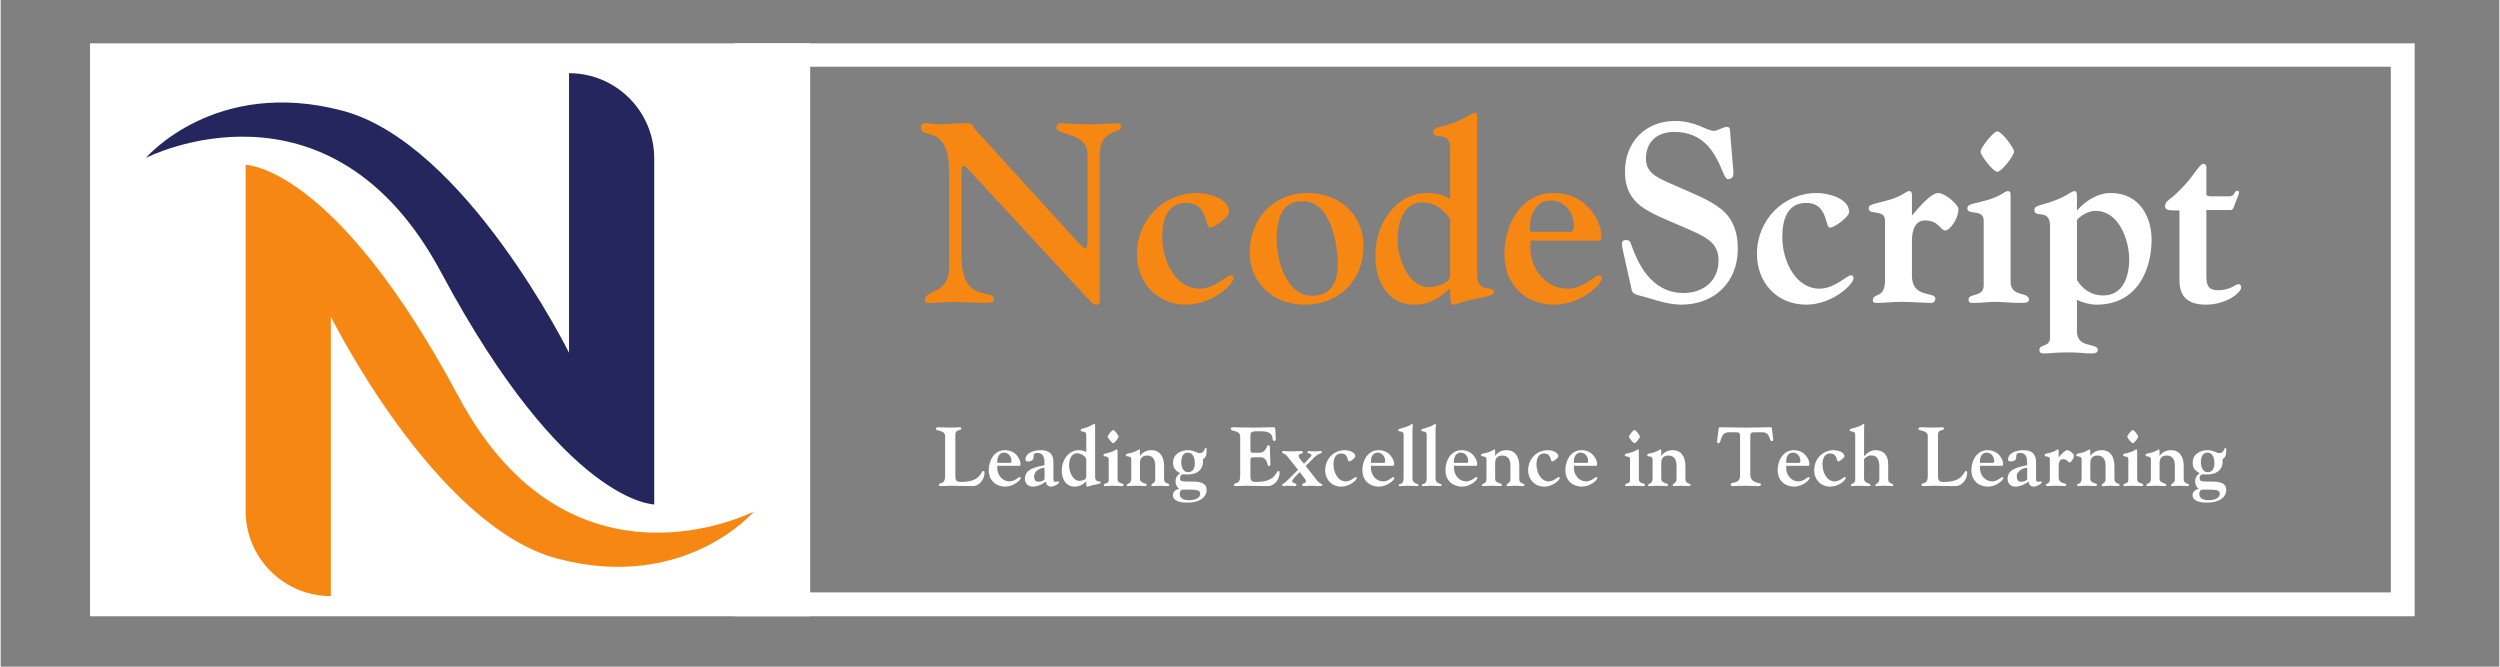
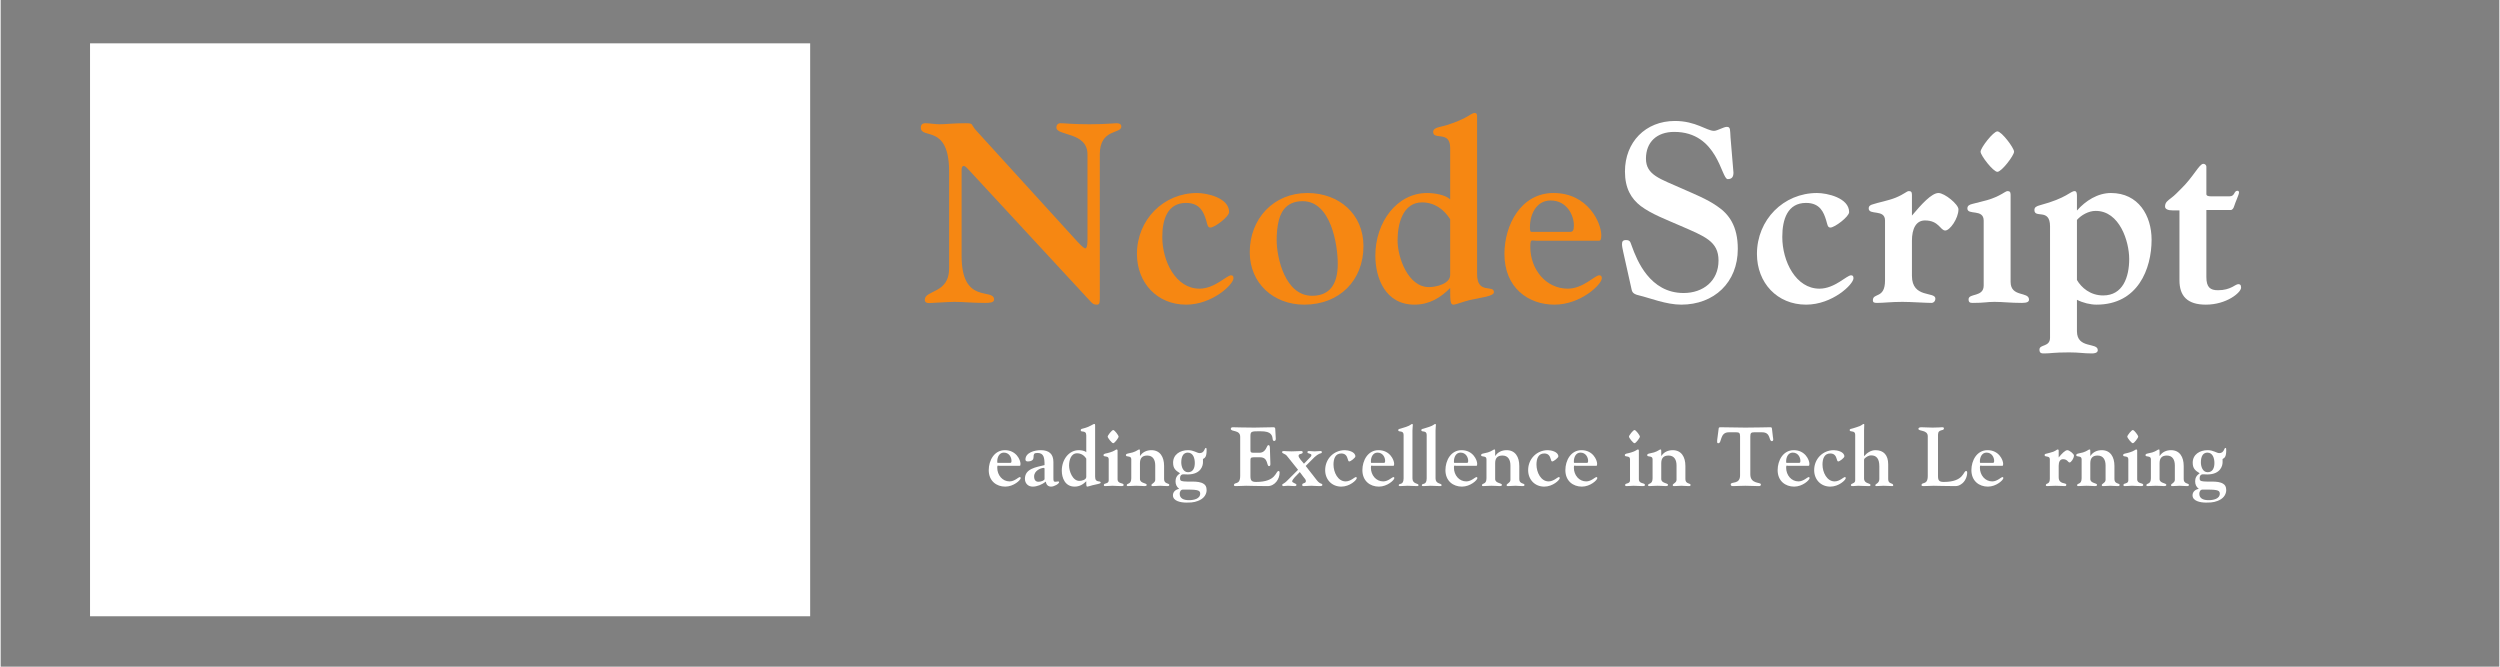
<svg xmlns="http://www.w3.org/2000/svg" width="300" viewBox="0 0 224.88 60" height="80" preserveAspectRatio="xMidYMid meet">
  <rect x="0" y="0" width="224.88" height="60" fill="#808080" stroke="none" />
  <defs>
    <g />
    <clipPath id="aced337f93">
-       <path d="M 66.07 3.902 L 217.258 3.902 L 217.258 6.004 L 66.07 6.004 Z M 215.113 6.004 L 217.258 6.004 L 217.258 53.316 L 215.113 53.316 Z M 66.07 6.004 L 68.172 6.004 L 68.172 53.316 L 66.07 53.316 Z M 66.07 53.316 L 217.258 53.316 L 217.258 55.461 L 66.07 55.461 Z M 66.07 53.316 " clip-rule="nonzero" />
-     </clipPath>
+       </clipPath>
    <clipPath id="e205080c2e">
      <path d="M 8.043 3.902 L 72.855 3.902 L 72.855 55.461 L 8.043 55.461 Z M 8.043 3.902 " clip-rule="nonzero" />
    </clipPath>
    <clipPath id="b3ad3a19d4">
-       <path d="M 13.074 6 L 59 6 L 59 46 L 13.074 46 Z M 13.074 6 " clip-rule="nonzero" />
-     </clipPath>
+       </clipPath>
    <clipPath id="da78a49338">
      <path d="M 22.023 14.797 L 67.793 14.797 L 67.793 53.652 L 22.023 53.652 Z M 22.023 14.797 " clip-rule="nonzero" />
    </clipPath>
  </defs>
  <g clip-path="url(#aced337f93)">
    <path fill="#ffffff" d="M 66.07 3.902 L 217.328 3.902 L 217.328 55.461 L 66.07 55.461 Z M 66.07 3.902 " fill-opacity="1" fill-rule="nonzero" />
  </g>
  <g clip-path="url(#e205080c2e)">
    <path fill="#ffffff" d="M 8.043 3.902 L 72.895 3.902 L 72.895 55.461 L 8.043 55.461 Z M 8.043 3.902 " fill-opacity="1" fill-rule="nonzero" />
  </g>
  <g clip-path="url(#b3ad3a19d4)">
    <path fill="#24265d" d="M 51.152 6.586 L 51.152 31.746 C 51.152 31.746 41.797 12.879 30.758 9.961 C 19.273 6.93 13.074 14.207 13.074 14.207 C 13.074 14.207 29.59 5.723 39.652 24.535 C 50.812 45.398 58.82 45.398 58.82 45.398 L 58.82 14.258 C 58.82 10.023 55.387 6.586 51.152 6.586 " fill-opacity="1" fill-rule="nonzero" />
  </g>
  <g clip-path="url(#da78a49338)">
-     <path fill="#f68712" d="M 29.715 53.652 L 29.715 28.492 C 29.715 28.492 39.066 47.363 50.109 50.277 C 61.594 53.309 67.793 46.035 67.793 46.035 C 67.793 46.035 51.277 54.516 41.215 35.703 C 30.055 14.84 22.047 14.84 22.047 14.84 L 22.047 45.984 C 22.047 50.219 25.48 53.652 29.715 53.652 " fill-opacity="1" fill-rule="nonzero" />
-   </g>
+     </g>
  <g fill="#f68712" fill-opacity="1">
    <g transform="translate(82.672, 27.168)">
      <g>
        <path d="M 0.141 -15.688 C 0.141 -14.594 2.688 -16.047 2.688 -11.734 L 2.688 -2.984 C 2.688 -0.734 0.5 -1.078 0.5 -0.188 C 0.5 0.062 0.703 0.109 0.891 0.109 C 1.078 0.109 2.609 0 3.172 0 C 4 0 4.719 0.094 5.906 0.094 C 6.25 0.094 6.734 0.094 6.734 -0.203 C 6.734 -1.297 3.812 0.297 3.812 -4.125 L 3.812 -11.922 C 3.812 -12.047 3.859 -12.234 4 -12.234 C 4.156 -12.234 4.359 -11.984 4.594 -11.734 L 15.391 -0.062 C 15.547 0.094 15.641 0.25 15.984 0.25 C 16.156 0.25 16.25 0.188 16.25 -0.25 L 16.25 -13.281 C 16.25 -15.609 18.188 -15.094 18.188 -15.781 C 18.188 -15.953 18.062 -16.078 17.766 -16.078 C 17.484 -16.078 16.797 -15.984 15.312 -15.984 C 13.719 -15.984 13.125 -16.078 12.734 -16.078 C 12.484 -16.078 12.344 -15.938 12.344 -15.688 C 12.344 -14.922 15.141 -15.312 15.141 -13.281 L 15.141 -5.547 C 15.141 -4.812 14.969 -4.812 14.953 -4.812 C 14.891 -4.812 14.719 -4.891 14.203 -5.453 L 5.109 -15.438 C 4.609 -15.984 4.938 -16.078 4.156 -16.078 C 3.031 -16.078 2.391 -15.984 1.828 -15.984 C 1.375 -15.984 0.938 -16.078 0.547 -16.078 C 0.281 -16.078 0.141 -15.938 0.141 -15.688 Z M 0.141 -15.688 " />
      </g>
    </g>
  </g>
  <g fill="#f68712" fill-opacity="1">
    <g transform="translate(101.687, 27.168)">
      <g>
        <path d="M 0.578 -4.312 C 0.578 -1.719 2.391 0.25 5 0.25 C 7.375 0.25 9.266 -1.578 9.266 -2.125 C 9.266 -2.312 9.203 -2.391 9.047 -2.391 C 8.656 -2.391 7.578 -1.188 6.203 -1.188 C 4.094 -1.188 2.859 -3.625 2.859 -5.844 C 2.859 -7.422 3.328 -8.906 5 -8.906 C 6.281 -8.906 6.594 -8.016 6.797 -7.375 C 6.922 -6.984 6.922 -6.688 7.188 -6.688 C 7.578 -6.688 8.875 -7.672 8.875 -8.078 C 8.875 -9.359 6.891 -9.797 5.984 -9.797 C 2.969 -9.797 0.578 -7.391 0.578 -4.312 Z M 0.578 -4.312 " />
      </g>
    </g>
  </g>
  <g fill="#f68712" fill-opacity="1">
    <g transform="translate(111.823, 27.168)">
      <g>
        <path d="M 0.594 -4.469 C 0.594 -1.672 2.734 0.25 5.5 0.25 C 8.656 0.25 10.828 -1.922 10.828 -5.016 C 10.828 -7.922 8.609 -9.797 5.781 -9.797 C 2.719 -9.797 0.594 -7.469 0.594 -4.469 Z M 5.359 -9.062 C 7.922 -9.062 8.516 -5.094 8.516 -3.422 C 8.516 -1.438 7.672 -0.547 6.203 -0.547 C 3.766 -0.547 3.016 -4 3.016 -5.562 C 3.016 -6.078 3.062 -6.781 3.219 -7.375 C 3.469 -8.312 4.062 -9.062 5.359 -9.062 Z M 5.359 -9.062 " />
      </g>
    </g>
  </g>
  <g fill="#f68712" fill-opacity="1">
    <g transform="translate(123.237, 27.168)">
      <g>
        <path d="M 5.688 -15.297 C 5.688 -14.516 7.219 -15.453 7.219 -13.859 L 7.219 -9.219 C 6.797 -9.641 5.781 -9.797 5.141 -9.797 C 2.438 -9.797 0.484 -7.188 0.484 -4.156 C 0.484 -2.141 1.391 0.25 4 0.25 C 5.359 0.25 6.375 -0.391 7.219 -1.25 C 7.219 -0.109 7.219 0.25 7.516 0.25 C 7.734 0.25 8.375 -0.016 8.953 -0.156 C 10.047 -0.406 11.156 -0.5 11.156 -0.875 C 11.156 -1.578 9.641 -0.641 9.641 -2.484 L 9.641 -16.625 C 9.641 -16.828 9.641 -17 9.422 -17 C 9.219 -17 9 -16.797 8.516 -16.547 C 7.984 -16.281 7.219 -15.953 6.234 -15.734 C 5.891 -15.656 5.688 -15.516 5.688 -15.297 Z M 4.688 -8.953 C 5.844 -8.953 6.688 -8.281 7.219 -7.438 L 7.219 -2.422 C 7.219 -1.625 5.953 -1.328 5.312 -1.328 C 3.422 -1.328 2.484 -4 2.484 -5.531 C 2.484 -7.078 2.984 -8.953 4.688 -8.953 Z M 4.688 -8.953 " />
      </g>
    </g>
  </g>
  <g fill="#f68712" fill-opacity="1">
    <g transform="translate(134.651, 27.168)">
      <g>
        <path d="M 0.688 -4.312 C 0.688 -1.281 2.828 0.25 5.188 0.25 C 7.562 0.25 9.453 -1.578 9.453 -2.125 C 9.453 -2.312 9.375 -2.391 9.219 -2.391 C 8.828 -2.391 7.766 -1.188 6.391 -1.188 C 4.422 -1.188 3.016 -2.922 3.016 -4.953 C 3.016 -5.438 3.062 -5.531 3.219 -5.531 L 3.578 -5.5 L 9.172 -5.5 C 9.344 -5.5 9.406 -5.609 9.406 -6 C 9.406 -7.094 8.219 -9.797 5.109 -9.797 C 2.172 -9.797 0.688 -6.922 0.688 -4.312 Z M 4.844 -9.125 C 6.328 -9.125 6.938 -7.766 6.938 -6.891 C 6.938 -6.422 6.844 -6.297 6.578 -6.297 L 3.109 -6.297 C 2.984 -6.297 2.984 -6.547 2.984 -6.734 C 2.984 -7.906 3.578 -9.125 4.844 -9.125 Z M 4.844 -9.125 " />
      </g>
    </g>
  </g>
  <g fill="#ffffff" fill-opacity="1">
    <g transform="translate(144.795, 27.168)">
      <g>
        <path d="M 1.391 -11.734 C 1.391 -10.234 1.938 -9.297 2.812 -8.625 C 3.766 -7.906 5.141 -7.391 6.391 -6.844 C 8.578 -5.891 9.812 -5.453 9.812 -3.719 C 9.812 -1.875 8.422 -0.797 6.672 -0.797 C 3.625 -0.797 2.469 -3.75 2.016 -5 C 1.875 -5.344 1.891 -5.562 1.484 -5.562 C 1.203 -5.562 1.125 -5.438 1.125 -5.188 C 1.125 -5 1.172 -4.797 1.234 -4.5 L 1.938 -1.344 C 2.031 -0.984 1.969 -0.734 2.672 -0.578 C 3.609 -0.359 5.094 0.25 6.453 0.25 C 9.422 0.25 11.547 -1.75 11.547 -4.766 C 11.547 -6.828 10.75 -7.906 9.672 -8.625 C 8.75 -9.266 7.625 -9.703 6.547 -10.188 C 4.562 -11.078 3.281 -11.406 3.281 -12.891 C 3.281 -14.375 4.25 -15.297 5.828 -15.297 C 9.766 -15.297 10.047 -11.047 10.641 -11.047 C 11.047 -11.047 11.156 -11.281 11.156 -11.641 C 11.156 -11.703 11.141 -11.734 10.891 -14.812 C 10.844 -15.484 10.906 -15.75 10.562 -15.75 C 10.266 -15.75 9.703 -15.391 9.406 -15.391 C 8.75 -15.391 7.766 -16.281 5.891 -16.281 C 3.234 -16.281 1.391 -14.375 1.391 -11.734 Z M 1.391 -11.734 " />
      </g>
    </g>
  </g>
  <g fill="#ffffff" fill-opacity="1">
    <g transform="translate(157.487, 27.168)">
      <g>
        <path d="M 0.578 -4.312 C 0.578 -1.719 2.391 0.25 5 0.25 C 7.375 0.25 9.266 -1.578 9.266 -2.125 C 9.266 -2.312 9.203 -2.391 9.047 -2.391 C 8.656 -2.391 7.578 -1.188 6.203 -1.188 C 4.094 -1.188 2.859 -3.625 2.859 -5.844 C 2.859 -7.422 3.328 -8.906 5 -8.906 C 6.281 -8.906 6.594 -8.016 6.797 -7.375 C 6.922 -6.984 6.922 -6.688 7.188 -6.688 C 7.578 -6.688 8.875 -7.672 8.875 -8.078 C 8.875 -9.359 6.891 -9.797 5.984 -9.797 C 2.969 -9.797 0.578 -7.391 0.578 -4.312 Z M 0.578 -4.312 " />
      </g>
    </g>
  </g>
  <g fill="#ffffff" fill-opacity="1">
    <g transform="translate(167.623, 27.168)">
      <g>
        <path d="M 0.5 -8.406 C 0.5 -7.766 1.969 -8.375 1.969 -7.328 L 1.969 -1.922 C 1.969 -0.25 0.875 -0.844 0.875 -0.141 C 0.875 0.047 0.984 0.094 1.25 0.094 C 1.828 0.094 2.516 0 3.531 0 C 4.312 0 5.641 0.094 6.141 0.094 C 6.344 0.094 6.5 -0.062 6.5 -0.297 C 6.5 -0.953 4.391 -0.297 4.391 -2.344 L 4.391 -5.5 C 4.391 -6.594 4.766 -7.328 5.562 -7.328 C 6.828 -7.328 6.938 -6.422 7.391 -6.422 C 7.812 -6.422 8.578 -7.516 8.578 -8.328 C 8.578 -8.781 7.328 -9.797 6.781 -9.797 C 6.156 -9.797 5.234 -8.766 4.391 -7.766 L 4.391 -9.641 C 4.391 -9.906 4.297 -9.969 4.109 -9.969 C 3.922 -9.969 3.719 -9.703 2.922 -9.375 C 2.266 -9.109 1.375 -8.953 0.875 -8.781 C 0.641 -8.719 0.5 -8.625 0.5 -8.406 Z M 0.5 -8.406 " />
      </g>
    </g>
  </g>
  <g fill="#ffffff" fill-opacity="1">
    <g transform="translate(176.503, 27.168)">
      <g>
        <path d="M 1.688 -13.516 C 1.688 -13.172 2.828 -11.703 3.203 -11.703 C 3.578 -11.703 4.703 -13.172 4.703 -13.516 C 4.703 -13.859 3.578 -15.344 3.203 -15.344 C 2.828 -15.344 1.688 -13.859 1.688 -13.516 Z M 0.5 -8.406 C 0.5 -7.766 1.969 -8.406 1.969 -7.312 L 1.969 -1.469 C 1.969 -0.406 0.609 -0.797 0.609 -0.234 C 0.609 0.047 0.734 0.094 0.984 0.094 C 2.078 0.094 2.234 0 2.938 0 C 3.719 0 4.359 0.094 5.406 0.094 C 5.891 0.094 6.047 -0.016 6.047 -0.203 C 6.047 -0.953 4.391 -0.391 4.391 -1.797 L 4.391 -9.641 C 4.391 -9.906 4.297 -9.969 4.109 -9.969 C 3.906 -9.969 3.469 -9.5 2.281 -9.156 C 1.938 -9.062 1.297 -8.906 0.938 -8.812 C 0.688 -8.75 0.5 -8.656 0.5 -8.406 Z M 0.5 -8.406 " />
      </g>
    </g>
  </g>
  <g fill="#ffffff" fill-opacity="1">
    <g transform="translate(182.849, 27.168)">
      <g>
        <path d="M 0.188 -8.266 C 0.188 -7.469 1.594 -8.469 1.594 -6.797 L 1.594 3.219 C 1.594 4.094 0.641 3.797 0.641 4.297 C 0.641 4.641 0.844 4.641 1.094 4.641 C 1.672 4.641 1.875 4.547 3.312 4.547 C 4.266 4.547 4.562 4.641 5.359 4.641 C 5.562 4.641 5.891 4.609 5.891 4.344 C 5.891 3.625 4.016 4.25 4.016 2.641 L 4.016 -0.188 C 4.562 0.094 5.234 0.25 5.781 0.25 C 9.5 0.25 10.734 -2.969 10.734 -5.594 C 10.734 -7.766 9.547 -9.797 7.078 -9.797 C 5.891 -9.797 4.797 -9.109 4.016 -8.219 L 4.016 -9.5 C 4.016 -9.672 4.016 -9.969 3.812 -9.969 C 3.422 -9.969 3.109 -9.344 0.703 -8.703 C 0.359 -8.609 0.188 -8.516 0.188 -8.266 Z M 4.016 -7.375 C 4.406 -7.812 5.062 -8.188 5.703 -8.188 C 7.859 -8.188 8.719 -5.438 8.719 -3.859 C 8.719 -2.234 8.156 -0.578 6.375 -0.578 C 5.203 -0.578 4.406 -1.297 4.016 -1.969 Z M 4.016 -7.375 " />
      </g>
    </g>
  </g>
  <g fill="#ffffff" fill-opacity="1">
    <g transform="translate(194.263, 27.168)">
      <g>
        <path d="M 0.531 -8.578 C 0.531 -8.328 0.844 -8.234 1.203 -8.234 L 1.828 -8.234 L 1.828 -1.938 C 1.828 -0.531 2.531 0.25 4.203 0.25 C 6.078 0.25 7.375 -0.844 7.375 -1.281 C 7.375 -1.547 7.266 -1.594 7.125 -1.594 C 6.844 -1.594 6.453 -1.047 5.297 -1.047 C 4.609 -1.047 4.25 -1.297 4.25 -2.234 L 4.25 -8.266 L 6.453 -8.266 C 6.547 -8.266 6.688 -8.375 6.75 -8.609 C 6.875 -9.016 7.188 -9.656 7.188 -9.844 C 7.188 -9.938 7.141 -10 7.047 -10 C 6.719 -10 6.828 -9.5 6.344 -9.5 L 4.641 -9.5 C 4.422 -9.5 4.25 -9.547 4.25 -9.703 L 4.25 -12.172 C 4.25 -12.266 4.172 -12.422 3.969 -12.422 C 3.609 -12.422 3.078 -11.234 1.938 -10.141 C 1.688 -9.891 1.375 -9.562 1.094 -9.359 C 0.781 -9.109 0.531 -8.969 0.531 -8.578 Z M 0.531 -8.578 " />
      </g>
    </g>
  </g>
  <g fill="#ffffff" fill-opacity="1">
    <g transform="translate(84.141, 43.718)">
      <g>
-         <path d="M 0.016 -5.125 C 0.016 -4.875 0.859 -5.062 0.859 -4.453 L 0.859 -0.891 C 0.859 0 0.297 -0.391 0.297 -0.047 C 0.297 0.016 0.391 0.031 0.453 0.031 C 0.828 0.031 1.156 0 1.391 0 C 1.688 0 2.359 0.031 3.328 0.031 C 3.562 0.031 3.703 -0.031 3.844 -0.125 C 4.234 -0.359 4.406 -0.844 4.406 -1.172 C 4.406 -1.297 4.359 -1.328 4.312 -1.328 C 4.031 -1.328 4.141 -0.344 2.297 -0.344 C 1.875 -0.344 1.781 -0.484 1.781 -0.875 L 1.781 -4.594 C 1.781 -5.141 2.312 -4.891 2.312 -5.156 C 2.312 -5.25 2.266 -5.266 2.125 -5.266 C 1.969 -5.266 1.906 -5.234 1.297 -5.234 C 0.969 -5.234 0.547 -5.266 0.266 -5.266 C 0.062 -5.266 0.016 -5.172 0.016 -5.125 Z M 0.016 -5.125 " />
-       </g>
+         </g>
    </g>
  </g>
  <g fill="#ffffff" fill-opacity="1">
    <g transform="translate(88.708, 43.718)">
      <g>
        <path d="M 0.219 -1.406 C 0.219 -0.422 0.922 0.078 1.703 0.078 C 2.469 0.078 3.094 -0.516 3.094 -0.688 C 3.094 -0.75 3.062 -0.781 3.016 -0.781 C 2.891 -0.781 2.547 -0.391 2.094 -0.391 C 1.453 -0.391 0.984 -0.953 0.984 -1.625 C 0.984 -1.781 1 -1.812 1.047 -1.812 L 1.172 -1.797 L 3 -1.797 C 3.062 -1.797 3.078 -1.844 3.078 -1.969 C 3.078 -2.328 2.688 -3.203 1.672 -3.203 C 0.703 -3.203 0.219 -2.266 0.219 -1.406 Z M 1.578 -2.984 C 2.062 -2.984 2.266 -2.547 2.266 -2.25 C 2.266 -2.094 2.234 -2.062 2.156 -2.062 L 1.016 -2.062 C 0.984 -2.062 0.984 -2.141 0.984 -2.203 C 0.984 -2.578 1.172 -2.984 1.578 -2.984 Z M 1.578 -2.984 " />
      </g>
    </g>
  </g>
  <g fill="#ffffff" fill-opacity="1">
    <g transform="translate(92.027, 43.718)">
      <g>
        <path d="M 0.203 -2.359 C 0.203 -2.25 0.281 -2.188 0.406 -2.188 C 0.797 -2.188 0.922 -2.375 0.922 -2.484 C 0.938 -2.547 0.938 -2.641 0.938 -2.703 C 0.969 -2.844 0.969 -2.953 1.281 -2.953 C 1.859 -2.953 1.922 -2.531 1.922 -1.859 C 1.172 -1.672 0.156 -1.547 0.156 -0.625 C 0.156 -0.203 0.453 0.078 0.859 0.078 C 1.234 0.078 1.688 -0.094 2.031 -0.375 C 2.078 -0.094 2.234 0.078 2.516 0.078 C 2.781 0.078 3.234 -0.172 3.234 -0.328 C 3.234 -0.359 3.203 -0.391 3.156 -0.391 C 3.094 -0.391 3 -0.359 2.906 -0.359 C 2.734 -0.359 2.719 -0.422 2.719 -0.734 L 2.719 -2.141 C 2.719 -2.859 2.328 -3.203 1.578 -3.203 C 1.016 -3.203 0.203 -2.984 0.203 -2.359 Z M 1.859 -1.609 C 1.891 -1.609 1.922 -1.609 1.922 -1.484 L 1.922 -0.609 C 1.922 -0.469 1.594 -0.359 1.375 -0.359 C 1.141 -0.359 0.984 -0.5 0.984 -0.844 C 0.984 -1.359 1.594 -1.609 1.859 -1.609 Z M 1.859 -1.609 " />
      </g>
    </g>
  </g>
  <g fill="#ffffff" fill-opacity="1">
    <g transform="translate(95.345, 43.718)">
      <g>
        <path d="M 1.859 -5 C 1.859 -4.75 2.359 -5.062 2.359 -4.531 L 2.359 -3.016 C 2.219 -3.156 1.891 -3.203 1.688 -3.203 C 0.797 -3.203 0.156 -2.359 0.156 -1.359 C 0.156 -0.703 0.453 0.078 1.312 0.078 C 1.75 0.078 2.078 -0.125 2.359 -0.406 C 2.359 -0.031 2.359 0.078 2.453 0.078 C 2.531 0.078 2.734 0 2.922 -0.047 C 3.281 -0.141 3.656 -0.172 3.656 -0.281 C 3.656 -0.516 3.156 -0.203 3.156 -0.812 L 3.156 -5.438 C 3.156 -5.5 3.156 -5.562 3.078 -5.562 C 3.016 -5.562 2.938 -5.5 2.781 -5.422 C 2.609 -5.328 2.359 -5.219 2.031 -5.141 C 1.922 -5.125 1.859 -5.078 1.859 -5 Z M 1.531 -2.922 C 1.906 -2.922 2.188 -2.719 2.359 -2.438 L 2.359 -0.797 C 2.359 -0.531 1.953 -0.438 1.734 -0.438 C 1.125 -0.438 0.812 -1.312 0.812 -1.812 C 0.812 -2.312 0.984 -2.922 1.531 -2.922 Z M 1.531 -2.922 " />
      </g>
    </g>
  </g>
  <g fill="#ffffff" fill-opacity="1">
    <g transform="translate(99.083, 43.718)">
      <g>
        <path d="M 0.547 -4.422 C 0.547 -4.312 0.922 -3.828 1.047 -3.828 C 1.172 -3.828 1.531 -4.312 1.531 -4.422 C 1.531 -4.531 1.172 -5.016 1.047 -5.016 C 0.922 -5.016 0.547 -4.531 0.547 -4.422 Z M 0.172 -2.75 C 0.172 -2.547 0.641 -2.75 0.641 -2.391 L 0.641 -0.484 C 0.641 -0.141 0.203 -0.266 0.203 -0.078 C 0.203 0.016 0.234 0.031 0.328 0.031 C 0.672 0.031 0.734 0 0.969 0 C 1.219 0 1.422 0.031 1.766 0.031 C 1.922 0.031 1.984 0 1.984 -0.062 C 1.984 -0.312 1.438 -0.125 1.438 -0.594 L 1.438 -3.156 C 1.438 -3.234 1.406 -3.266 1.344 -3.266 C 1.281 -3.266 1.141 -3.109 0.75 -3 C 0.641 -2.969 0.422 -2.906 0.312 -2.891 C 0.219 -2.859 0.172 -2.828 0.172 -2.75 Z M 0.172 -2.75 " />
      </g>
    </g>
  </g>
  <g fill="#ffffff" fill-opacity="1">
    <g transform="translate(101.161, 43.718)">
      <g>
        <path d="M 0.109 -2.75 C 0.109 -2.547 0.594 -2.75 0.594 -2.391 L 0.594 -0.672 C 0.594 -0.078 0.188 -0.266 0.188 -0.047 C 0.188 0.016 0.234 0.031 0.281 0.031 C 0.484 0.031 0.766 0 1.031 0 C 1.406 0 1.656 0.031 1.766 0.031 C 1.938 0.031 1.984 -0.016 1.984 -0.078 C 1.984 -0.266 1.375 -0.203 1.375 -0.609 L 1.375 -2.031 C 1.375 -2.484 1.578 -2.719 2.031 -2.719 C 2.547 -2.719 2.75 -2.328 2.75 -1.828 L 2.75 -0.531 C 2.75 -0.266 2.406 -0.188 2.406 -0.062 C 2.406 0.016 2.453 0.031 2.531 0.031 C 2.703 0.031 3.016 0 3.203 0 C 3.359 0 3.609 0.031 3.828 0.031 C 3.953 0.031 4.016 0.016 4.016 -0.078 C 4.016 -0.25 3.547 -0.141 3.547 -0.594 L 3.547 -1.781 C 3.547 -2.594 3.188 -3.203 2.406 -3.203 C 1.984 -3.203 1.609 -3.031 1.391 -2.688 L 1.375 -2.688 L 1.375 -3.094 C 1.375 -3.234 1.375 -3.266 1.297 -3.266 C 1.219 -3.266 1.078 -3.109 0.719 -3 C 0.531 -2.953 0.406 -2.922 0.25 -2.891 C 0.141 -2.859 0.109 -2.812 0.109 -2.75 Z M 0.109 -2.75 " />
      </g>
    </g>
  </g>
  <g fill="#ffffff" fill-opacity="1">
    <g transform="translate(105.316, 43.718)">
      <g>
        <path d="M 0.828 -0.688 C 0.828 -0.891 0.922 -1.031 1.141 -1.031 C 1.281 -1.031 1.422 -1.016 1.531 -1.016 C 2.719 -1.031 2.891 -1.812 2.891 -2.109 L 2.891 -2.406 C 3.078 -2.516 3.219 -2.594 3.219 -3.203 C 3.219 -3.328 3.219 -3.406 3.141 -3.406 C 3.031 -3.406 3.031 -2.938 2.594 -2.938 C 2.344 -2.938 2.078 -3.203 1.547 -3.203 C 0.828 -3.203 0.203 -2.812 0.203 -2.078 C 0.203 -1.578 0.406 -1.375 0.828 -1.125 C 0.531 -0.922 0.422 -0.688 0.422 -0.406 C 0.422 -0.125 0.516 0.094 0.75 0.281 C 0.453 0.328 0.188 0.531 0.188 0.859 C 0.188 1.375 0.875 1.516 1.406 1.516 C 1.766 1.516 1.969 1.5 2.156 1.453 C 2.344 1.406 2.547 1.328 2.594 1.297 C 3.078 1.062 3.219 0.672 3.219 0.391 C 3.219 0.078 3.109 -0.078 2.953 -0.172 C 2.703 -0.344 2.312 -0.375 1.953 -0.375 L 1.781 -0.375 C 1.594 -0.375 1.328 -0.375 1.172 -0.391 C 0.859 -0.422 0.828 -0.5 0.828 -0.688 Z M 1.516 -2.984 C 2.016 -2.984 2.156 -2.469 2.156 -2.047 C 2.156 -1.625 2.016 -1.219 1.547 -1.219 C 1.094 -1.219 0.938 -1.734 0.938 -2.109 C 0.938 -2.375 0.984 -2.594 1.094 -2.766 C 1.188 -2.906 1.359 -2.984 1.516 -2.984 Z M 1.094 0.344 C 1.688 0.344 2.078 0.344 2.312 0.391 C 2.547 0.438 2.641 0.516 2.641 0.703 C 2.641 1.188 2.047 1.297 1.625 1.297 C 1.125 1.297 0.797 1.125 0.797 0.719 C 0.797 0.531 0.891 0.344 1.094 0.344 Z M 1.094 0.344 " />
      </g>
    </g>
  </g>
  <g fill="#ffffff" fill-opacity="1">
    <g transform="translate(108.635, 43.718)">
      <g />
    </g>
  </g>
  <g fill="#ffffff" fill-opacity="1">
    <g transform="translate(110.713, 43.718)">
      <g>
        <path d="M 0 -5.125 C 0 -4.828 0.844 -5.062 0.844 -4.406 L 0.844 -0.891 C 0.844 0 0.281 -0.391 0.281 -0.047 C 0.281 0.016 0.375 0.031 0.438 0.031 C 0.812 0.031 1.141 0 1.375 0 C 1.672 0 2.344 0.031 3.312 0.031 C 3.984 0.031 4.391 -0.625 4.391 -1.172 C 4.391 -1.297 4.344 -1.328 4.297 -1.328 C 4.016 -1.328 4.125 -0.344 2.281 -0.344 C 1.859 -0.344 1.766 -0.484 1.766 -0.875 L 1.766 -2.188 C 1.766 -2.469 1.766 -2.562 2.047 -2.562 L 2.641 -2.562 C 3.391 -2.562 3.203 -1.766 3.438 -1.766 C 3.562 -1.766 3.562 -1.891 3.562 -1.984 C 3.562 -2.047 3.562 -2.078 3.516 -3.422 C 3.5 -3.594 3.484 -3.656 3.375 -3.656 C 3.219 -3.656 3.203 -2.969 2.562 -2.969 L 2.047 -2.969 C 1.797 -2.969 1.766 -3.031 1.766 -3.25 L 1.766 -4.438 C 1.766 -4.891 1.828 -4.906 2.625 -4.906 C 3.203 -4.906 3.438 -4.812 3.578 -4.672 C 3.859 -4.406 3.672 -4.031 3.906 -4.031 C 4.016 -4.031 4.047 -4.125 4.047 -4.234 C 4.047 -4.281 4.016 -4.812 4 -5.109 C 4 -5.219 3.938 -5.266 3.844 -5.266 C 3.25 -5.266 2.703 -5.234 2.109 -5.234 C 1.078 -5.234 0.438 -5.266 0.172 -5.266 C 0.016 -5.266 0 -5.156 0 -5.125 Z M 0 -5.125 " />
      </g>
    </g>
  </g>
  <g fill="#ffffff" fill-opacity="1">
    <g transform="translate(115.28, 43.718)">
      <g>
        <path d="M 2.328 -3.016 C 2.328 -2.859 2.688 -2.938 2.688 -2.75 C 2.688 -2.688 2.656 -2.656 2.609 -2.594 L 2.016 -1.984 C 1.844 -2.188 1.531 -2.516 1.531 -2.688 C 1.531 -2.938 1.906 -2.797 1.906 -3.016 C 1.906 -3.078 1.859 -3.125 1.766 -3.125 C 1.547 -3.125 1.203 -3.094 0.906 -3.094 C 0.531 -3.094 0.312 -3.125 0.203 -3.125 C 0.125 -3.125 0.047 -3.109 0.047 -3.031 C 0.047 -2.891 0.312 -2.891 0.469 -2.703 L 1.484 -1.438 L 0.547 -0.5 C 0.156 -0.094 0.062 -0.203 0.062 -0.078 C 0.062 0 0.094 0.031 0.172 0.031 C 0.281 0.031 0.422 0 0.578 0 C 0.734 0 1.047 0.031 1.203 0.031 C 1.281 0.031 1.344 -0.016 1.344 -0.078 C 1.344 -0.219 0.953 -0.25 0.953 -0.406 C 0.953 -0.5 1.141 -0.703 1.188 -0.766 L 1.641 -1.234 L 1.969 -0.797 C 2.125 -0.609 2.188 -0.531 2.188 -0.422 C 2.188 -0.172 1.859 -0.297 1.859 -0.078 C 1.859 0.016 1.906 0.031 2 0.031 C 2.25 0.031 2.375 0 2.688 0 C 2.891 0 3.062 0.031 3.406 0.031 C 3.531 0.031 3.672 0.031 3.672 -0.078 C 3.672 -0.25 3.484 -0.094 3.172 -0.5 L 2.172 -1.781 L 2.969 -2.578 C 3.125 -2.719 3.281 -2.828 3.391 -2.875 C 3.562 -2.938 3.625 -2.922 3.625 -3.016 C 3.625 -3.109 3.578 -3.125 3.5 -3.125 C 3.281 -3.125 3.141 -3.094 2.969 -3.094 C 2.766 -3.094 2.688 -3.125 2.469 -3.125 C 2.391 -3.125 2.328 -3.109 2.328 -3.016 Z M 2.328 -3.016 " />
      </g>
    </g>
  </g>
  <g fill="#ffffff" fill-opacity="1">
    <g transform="translate(119.017, 43.718)">
      <g>
        <path d="M 0.188 -1.406 C 0.188 -0.562 0.781 0.078 1.641 0.078 C 2.406 0.078 3.031 -0.516 3.031 -0.688 C 3.031 -0.75 3.016 -0.781 2.953 -0.781 C 2.828 -0.781 2.484 -0.391 2.031 -0.391 C 1.344 -0.391 0.938 -1.188 0.938 -1.906 C 0.938 -2.422 1.094 -2.906 1.641 -2.906 C 2.047 -2.906 2.156 -2.625 2.219 -2.406 C 2.266 -2.281 2.266 -2.188 2.359 -2.188 C 2.484 -2.188 2.906 -2.516 2.906 -2.641 C 2.906 -3.062 2.25 -3.203 1.953 -3.203 C 0.969 -3.203 0.188 -2.422 0.188 -1.406 Z M 0.188 -1.406 " />
      </g>
    </g>
  </g>
  <g fill="#ffffff" fill-opacity="1">
    <g transform="translate(122.336, 43.718)">
      <g>
        <path d="M 0.219 -1.406 C 0.219 -0.422 0.922 0.078 1.703 0.078 C 2.469 0.078 3.094 -0.516 3.094 -0.688 C 3.094 -0.75 3.062 -0.781 3.016 -0.781 C 2.891 -0.781 2.547 -0.391 2.094 -0.391 C 1.453 -0.391 0.984 -0.953 0.984 -1.625 C 0.984 -1.781 1 -1.812 1.047 -1.812 L 1.172 -1.797 L 3 -1.797 C 3.062 -1.797 3.078 -1.844 3.078 -1.969 C 3.078 -2.328 2.688 -3.203 1.672 -3.203 C 0.703 -3.203 0.219 -2.266 0.219 -1.406 Z M 1.578 -2.984 C 2.062 -2.984 2.266 -2.547 2.266 -2.25 C 2.266 -2.094 2.234 -2.062 2.156 -2.062 L 1.016 -2.062 C 0.984 -2.062 0.984 -2.141 0.984 -2.203 C 0.984 -2.578 1.172 -2.984 1.578 -2.984 Z M 1.578 -2.984 " />
      </g>
    </g>
  </g>
  <g fill="#ffffff" fill-opacity="1">
    <g transform="translate(125.655, 43.718)">
      <g>
        <path d="M 0.125 -5 C 0.125 -4.781 0.609 -5.031 0.609 -4.578 L 0.609 -0.672 C 0.609 0 0.172 -0.266 0.172 -0.047 C 0.172 0.031 0.234 0.031 0.297 0.031 C 0.453 0.031 0.797 0 0.969 0 C 1.188 0 1.656 0.031 1.797 0.031 C 1.922 0.031 1.953 0 1.953 -0.062 C 1.953 -0.234 1.406 -0.141 1.406 -0.656 L 1.406 -4.969 C 1.406 -5.156 1.438 -5.406 1.438 -5.469 C 1.438 -5.531 1.422 -5.562 1.391 -5.562 C 1.266 -5.562 1.266 -5.438 0.828 -5.297 C 0.672 -5.25 0.453 -5.172 0.328 -5.141 C 0.172 -5.109 0.125 -5.078 0.125 -5 Z M 0.125 -5 " />
      </g>
    </g>
  </g>
  <g fill="#ffffff" fill-opacity="1">
    <g transform="translate(127.733, 43.718)">
      <g>
        <path d="M 0.125 -5 C 0.125 -4.781 0.609 -5.031 0.609 -4.578 L 0.609 -0.672 C 0.609 0 0.172 -0.266 0.172 -0.047 C 0.172 0.031 0.234 0.031 0.297 0.031 C 0.453 0.031 0.797 0 0.969 0 C 1.188 0 1.656 0.031 1.797 0.031 C 1.922 0.031 1.953 0 1.953 -0.062 C 1.953 -0.234 1.406 -0.141 1.406 -0.656 L 1.406 -4.969 C 1.406 -5.156 1.438 -5.406 1.438 -5.469 C 1.438 -5.531 1.422 -5.562 1.391 -5.562 C 1.266 -5.562 1.266 -5.438 0.828 -5.297 C 0.672 -5.25 0.453 -5.172 0.328 -5.141 C 0.172 -5.109 0.125 -5.078 0.125 -5 Z M 0.125 -5 " />
      </g>
    </g>
  </g>
  <g fill="#ffffff" fill-opacity="1">
    <g transform="translate(129.81, 43.718)">
      <g>
        <path d="M 0.219 -1.406 C 0.219 -0.422 0.922 0.078 1.703 0.078 C 2.469 0.078 3.094 -0.516 3.094 -0.688 C 3.094 -0.75 3.062 -0.781 3.016 -0.781 C 2.891 -0.781 2.547 -0.391 2.094 -0.391 C 1.453 -0.391 0.984 -0.953 0.984 -1.625 C 0.984 -1.781 1 -1.812 1.047 -1.812 L 1.172 -1.797 L 3 -1.797 C 3.062 -1.797 3.078 -1.844 3.078 -1.969 C 3.078 -2.328 2.688 -3.203 1.672 -3.203 C 0.703 -3.203 0.219 -2.266 0.219 -1.406 Z M 1.578 -2.984 C 2.062 -2.984 2.266 -2.547 2.266 -2.25 C 2.266 -2.094 2.234 -2.062 2.156 -2.062 L 1.016 -2.062 C 0.984 -2.062 0.984 -2.141 0.984 -2.203 C 0.984 -2.578 1.172 -2.984 1.578 -2.984 Z M 1.578 -2.984 " />
      </g>
    </g>
  </g>
  <g fill="#ffffff" fill-opacity="1">
    <g transform="translate(133.129, 43.718)">
      <g>
        <path d="M 0.109 -2.75 C 0.109 -2.547 0.594 -2.75 0.594 -2.391 L 0.594 -0.672 C 0.594 -0.078 0.188 -0.266 0.188 -0.047 C 0.188 0.016 0.234 0.031 0.281 0.031 C 0.484 0.031 0.766 0 1.031 0 C 1.406 0 1.656 0.031 1.766 0.031 C 1.938 0.031 1.984 -0.016 1.984 -0.078 C 1.984 -0.266 1.375 -0.203 1.375 -0.609 L 1.375 -2.031 C 1.375 -2.484 1.578 -2.719 2.031 -2.719 C 2.547 -2.719 2.75 -2.328 2.75 -1.828 L 2.75 -0.531 C 2.75 -0.266 2.406 -0.188 2.406 -0.062 C 2.406 0.016 2.453 0.031 2.531 0.031 C 2.703 0.031 3.016 0 3.203 0 C 3.359 0 3.609 0.031 3.828 0.031 C 3.953 0.031 4.016 0.016 4.016 -0.078 C 4.016 -0.25 3.547 -0.141 3.547 -0.594 L 3.547 -1.781 C 3.547 -2.594 3.188 -3.203 2.406 -3.203 C 1.984 -3.203 1.609 -3.031 1.391 -2.688 L 1.375 -2.688 L 1.375 -3.094 C 1.375 -3.234 1.375 -3.266 1.297 -3.266 C 1.219 -3.266 1.078 -3.109 0.719 -3 C 0.531 -2.953 0.406 -2.922 0.25 -2.891 C 0.141 -2.859 0.109 -2.812 0.109 -2.75 Z M 0.109 -2.75 " />
      </g>
    </g>
  </g>
  <g fill="#ffffff" fill-opacity="1">
    <g transform="translate(137.285, 43.718)">
      <g>
        <path d="M 0.188 -1.406 C 0.188 -0.562 0.781 0.078 1.641 0.078 C 2.406 0.078 3.031 -0.516 3.031 -0.688 C 3.031 -0.75 3.016 -0.781 2.953 -0.781 C 2.828 -0.781 2.484 -0.391 2.031 -0.391 C 1.344 -0.391 0.938 -1.188 0.938 -1.906 C 0.938 -2.422 1.094 -2.906 1.641 -2.906 C 2.047 -2.906 2.156 -2.625 2.219 -2.406 C 2.266 -2.281 2.266 -2.188 2.359 -2.188 C 2.484 -2.188 2.906 -2.516 2.906 -2.641 C 2.906 -3.062 2.25 -3.203 1.953 -3.203 C 0.969 -3.203 0.188 -2.422 0.188 -1.406 Z M 0.188 -1.406 " />
      </g>
    </g>
  </g>
  <g fill="#ffffff" fill-opacity="1">
    <g transform="translate(140.604, 43.718)">
      <g>
        <path d="M 0.219 -1.406 C 0.219 -0.422 0.922 0.078 1.703 0.078 C 2.469 0.078 3.094 -0.516 3.094 -0.688 C 3.094 -0.75 3.062 -0.781 3.016 -0.781 C 2.891 -0.781 2.547 -0.391 2.094 -0.391 C 1.453 -0.391 0.984 -0.953 0.984 -1.625 C 0.984 -1.781 1 -1.812 1.047 -1.812 L 1.172 -1.797 L 3 -1.797 C 3.062 -1.797 3.078 -1.844 3.078 -1.969 C 3.078 -2.328 2.688 -3.203 1.672 -3.203 C 0.703 -3.203 0.219 -2.266 0.219 -1.406 Z M 1.578 -2.984 C 2.062 -2.984 2.266 -2.547 2.266 -2.25 C 2.266 -2.094 2.234 -2.062 2.156 -2.062 L 1.016 -2.062 C 0.984 -2.062 0.984 -2.141 0.984 -2.203 C 0.984 -2.578 1.172 -2.984 1.578 -2.984 Z M 1.578 -2.984 " />
      </g>
    </g>
  </g>
  <g fill="#ffffff" fill-opacity="1">
    <g transform="translate(143.922, 43.718)">
      <g />
    </g>
  </g>
  <g fill="#ffffff" fill-opacity="1">
    <g transform="translate(146, 43.718)">
      <g>
        <path d="M 0.547 -4.422 C 0.547 -4.312 0.922 -3.828 1.047 -3.828 C 1.172 -3.828 1.531 -4.312 1.531 -4.422 C 1.531 -4.531 1.172 -5.016 1.047 -5.016 C 0.922 -5.016 0.547 -4.531 0.547 -4.422 Z M 0.172 -2.75 C 0.172 -2.547 0.641 -2.75 0.641 -2.391 L 0.641 -0.484 C 0.641 -0.141 0.203 -0.266 0.203 -0.078 C 0.203 0.016 0.234 0.031 0.328 0.031 C 0.672 0.031 0.734 0 0.969 0 C 1.219 0 1.422 0.031 1.766 0.031 C 1.922 0.031 1.984 0 1.984 -0.062 C 1.984 -0.312 1.438 -0.125 1.438 -0.594 L 1.438 -3.156 C 1.438 -3.234 1.406 -3.266 1.344 -3.266 C 1.281 -3.266 1.141 -3.109 0.75 -3 C 0.641 -2.969 0.422 -2.906 0.312 -2.891 C 0.219 -2.859 0.172 -2.828 0.172 -2.75 Z M 0.172 -2.75 " />
      </g>
    </g>
  </g>
  <g fill="#ffffff" fill-opacity="1">
    <g transform="translate(148.078, 43.718)">
      <g>
        <path d="M 0.109 -2.75 C 0.109 -2.547 0.594 -2.75 0.594 -2.391 L 0.594 -0.672 C 0.594 -0.078 0.188 -0.266 0.188 -0.047 C 0.188 0.016 0.234 0.031 0.281 0.031 C 0.484 0.031 0.766 0 1.031 0 C 1.406 0 1.656 0.031 1.766 0.031 C 1.938 0.031 1.984 -0.016 1.984 -0.078 C 1.984 -0.266 1.375 -0.203 1.375 -0.609 L 1.375 -2.031 C 1.375 -2.484 1.578 -2.719 2.031 -2.719 C 2.547 -2.719 2.75 -2.328 2.75 -1.828 L 2.75 -0.531 C 2.75 -0.266 2.406 -0.188 2.406 -0.062 C 2.406 0.016 2.453 0.031 2.531 0.031 C 2.703 0.031 3.016 0 3.203 0 C 3.359 0 3.609 0.031 3.828 0.031 C 3.953 0.031 4.016 0.016 4.016 -0.078 C 4.016 -0.25 3.547 -0.141 3.547 -0.594 L 3.547 -1.781 C 3.547 -2.594 3.188 -3.203 2.406 -3.203 C 1.984 -3.203 1.609 -3.031 1.391 -2.688 L 1.375 -2.688 L 1.375 -3.094 C 1.375 -3.234 1.375 -3.266 1.297 -3.266 C 1.219 -3.266 1.078 -3.109 0.719 -3 C 0.531 -2.953 0.406 -2.922 0.25 -2.891 C 0.141 -2.859 0.109 -2.812 0.109 -2.75 Z M 0.109 -2.75 " />
      </g>
    </g>
  </g>
  <g fill="#ffffff" fill-opacity="1">
    <g transform="translate(152.234, 43.718)">
      <g />
    </g>
  </g>
  <g fill="#ffffff" fill-opacity="1">
    <g transform="translate(154.312, 43.718)">
      <g>
        <path d="M 0.297 -5.062 L 0.172 -4.094 C 0.172 -4.078 0.172 -4 0.172 -3.953 C 0.172 -3.875 0.188 -3.828 0.281 -3.828 C 0.609 -3.828 0.391 -4.812 1.219 -4.812 L 1.891 -4.812 C 2.156 -4.812 2.234 -4.75 2.234 -4.438 L 2.234 -0.938 C 2.234 -0.078 1.391 -0.406 1.391 -0.125 C 1.391 0.031 1.516 0.031 1.641 0.031 C 1.984 0.031 2.203 0 2.703 0 C 3.281 0 3.391 0.031 3.906 0.031 C 4.016 0.031 4.109 0.016 4.109 -0.125 C 4.109 -0.344 3.156 -0.125 3.156 -1.031 L 3.156 -4.438 C 3.156 -4.75 3.234 -4.812 3.5 -4.812 L 4.219 -4.812 C 5.031 -4.812 4.797 -4.016 5.094 -4.016 C 5.172 -4.016 5.219 -4.062 5.219 -4.172 C 5.219 -4.266 5.188 -4.375 5.188 -4.406 L 5.109 -5.094 C 5.094 -5.234 5.078 -5.266 4.953 -5.266 C 4.875 -5.266 3.469 -5.234 2.703 -5.234 C 2.188 -5.234 0.516 -5.266 0.469 -5.266 C 0.328 -5.266 0.312 -5.234 0.297 -5.062 Z M 0.297 -5.062 " />
      </g>
    </g>
  </g>
  <g fill="#ffffff" fill-opacity="1">
    <g transform="translate(159.709, 43.718)">
      <g>
        <path d="M 0.219 -1.406 C 0.219 -0.422 0.922 0.078 1.703 0.078 C 2.469 0.078 3.094 -0.516 3.094 -0.688 C 3.094 -0.75 3.062 -0.781 3.016 -0.781 C 2.891 -0.781 2.547 -0.391 2.094 -0.391 C 1.453 -0.391 0.984 -0.953 0.984 -1.625 C 0.984 -1.781 1 -1.812 1.047 -1.812 L 1.172 -1.797 L 3 -1.797 C 3.062 -1.797 3.078 -1.844 3.078 -1.969 C 3.078 -2.328 2.688 -3.203 1.672 -3.203 C 0.703 -3.203 0.219 -2.266 0.219 -1.406 Z M 1.578 -2.984 C 2.062 -2.984 2.266 -2.547 2.266 -2.25 C 2.266 -2.094 2.234 -2.062 2.156 -2.062 L 1.016 -2.062 C 0.984 -2.062 0.984 -2.141 0.984 -2.203 C 0.984 -2.578 1.172 -2.984 1.578 -2.984 Z M 1.578 -2.984 " />
      </g>
    </g>
  </g>
  <g fill="#ffffff" fill-opacity="1">
    <g transform="translate(163.027, 43.718)">
      <g>
        <path d="M 0.188 -1.406 C 0.188 -0.562 0.781 0.078 1.641 0.078 C 2.406 0.078 3.031 -0.516 3.031 -0.688 C 3.031 -0.75 3.016 -0.781 2.953 -0.781 C 2.828 -0.781 2.484 -0.391 2.031 -0.391 C 1.344 -0.391 0.938 -1.188 0.938 -1.906 C 0.938 -2.422 1.094 -2.906 1.641 -2.906 C 2.047 -2.906 2.156 -2.625 2.219 -2.406 C 2.266 -2.281 2.266 -2.188 2.359 -2.188 C 2.484 -2.188 2.906 -2.516 2.906 -2.641 C 2.906 -3.062 2.25 -3.203 1.953 -3.203 C 0.969 -3.203 0.188 -2.422 0.188 -1.406 Z M 0.188 -1.406 " />
      </g>
    </g>
  </g>
  <g fill="#ffffff" fill-opacity="1">
    <g transform="translate(166.346, 43.718)">
      <g>
        <path d="M 0.062 -5.016 C 0.062 -4.781 0.562 -5.031 0.562 -4.594 L 0.562 -0.484 C 0.562 -0.172 0.172 -0.25 0.172 -0.047 C 0.172 0.031 0.297 0.031 0.359 0.031 C 0.547 0.031 0.609 0 0.844 0 C 1.281 0 1.234 0.031 1.781 0.031 C 1.875 0.031 1.938 0.016 1.938 -0.062 C 1.938 -0.266 1.359 -0.156 1.359 -0.656 L 1.359 -2.297 C 1.359 -2.359 1.359 -2.406 1.406 -2.453 C 1.531 -2.562 1.734 -2.734 2 -2.734 C 2.453 -2.734 2.734 -2.469 2.734 -1.75 L 2.734 -0.609 C 2.734 -0.203 2.375 -0.188 2.375 -0.047 C 2.375 0.016 2.391 0.031 2.438 0.031 C 2.703 0.031 2.922 0 3.109 0 C 3.359 0 3.672 0.031 3.906 0.031 C 3.938 0.031 3.984 0.016 3.984 -0.031 C 3.984 -0.297 3.531 -0.109 3.531 -0.594 L 3.531 -1.938 C 3.531 -2.75 3.125 -3.203 2.391 -3.203 C 1.969 -3.203 1.609 -2.953 1.359 -2.656 L 1.359 -4.969 C 1.359 -5.156 1.375 -5.406 1.375 -5.469 C 1.375 -5.531 1.375 -5.562 1.344 -5.562 C 1.234 -5.562 1.219 -5.484 0.984 -5.375 C 0.812 -5.297 0.547 -5.234 0.375 -5.172 C 0.188 -5.125 0.062 -5.109 0.062 -5.016 Z M 0.062 -5.016 " />
      </g>
    </g>
  </g>
  <g fill="#ffffff" fill-opacity="1">
    <g transform="translate(170.502, 43.718)">
      <g />
    </g>
  </g>
  <g fill="#ffffff" fill-opacity="1">
    <g transform="translate(172.58, 43.718)">
      <g>
        <path d="M 0.016 -5.125 C 0.016 -4.875 0.859 -5.062 0.859 -4.453 L 0.859 -0.891 C 0.859 0 0.297 -0.391 0.297 -0.047 C 0.297 0.016 0.391 0.031 0.453 0.031 C 0.828 0.031 1.156 0 1.391 0 C 1.688 0 2.359 0.031 3.328 0.031 C 3.562 0.031 3.703 -0.031 3.844 -0.125 C 4.234 -0.359 4.406 -0.844 4.406 -1.172 C 4.406 -1.297 4.359 -1.328 4.312 -1.328 C 4.031 -1.328 4.141 -0.344 2.297 -0.344 C 1.875 -0.344 1.781 -0.484 1.781 -0.875 L 1.781 -4.594 C 1.781 -5.141 2.312 -4.891 2.312 -5.156 C 2.312 -5.25 2.266 -5.266 2.125 -5.266 C 1.969 -5.266 1.906 -5.234 1.297 -5.234 C 0.969 -5.234 0.547 -5.266 0.266 -5.266 C 0.062 -5.266 0.016 -5.172 0.016 -5.125 Z M 0.016 -5.125 " />
      </g>
    </g>
  </g>
  <g fill="#ffffff" fill-opacity="1">
    <g transform="translate(177.147, 43.718)">
      <g>
        <path d="M 0.219 -1.406 C 0.219 -0.422 0.922 0.078 1.703 0.078 C 2.469 0.078 3.094 -0.516 3.094 -0.688 C 3.094 -0.75 3.062 -0.781 3.016 -0.781 C 2.891 -0.781 2.547 -0.391 2.094 -0.391 C 1.453 -0.391 0.984 -0.953 0.984 -1.625 C 0.984 -1.781 1 -1.812 1.047 -1.812 L 1.172 -1.797 L 3 -1.797 C 3.062 -1.797 3.078 -1.844 3.078 -1.969 C 3.078 -2.328 2.688 -3.203 1.672 -3.203 C 0.703 -3.203 0.219 -2.266 0.219 -1.406 Z M 1.578 -2.984 C 2.062 -2.984 2.266 -2.547 2.266 -2.25 C 2.266 -2.094 2.234 -2.062 2.156 -2.062 L 1.016 -2.062 C 0.984 -2.062 0.984 -2.141 0.984 -2.203 C 0.984 -2.578 1.172 -2.984 1.578 -2.984 Z M 1.578 -2.984 " />
      </g>
    </g>
  </g>
  <g fill="#ffffff" fill-opacity="1">
    <g transform="translate(180.466, 43.718)">
      <g>
-         <path d="M 0.203 -2.359 C 0.203 -2.25 0.281 -2.188 0.406 -2.188 C 0.797 -2.188 0.922 -2.375 0.922 -2.484 C 0.938 -2.547 0.938 -2.641 0.938 -2.703 C 0.969 -2.844 0.969 -2.953 1.281 -2.953 C 1.859 -2.953 1.922 -2.531 1.922 -1.859 C 1.172 -1.672 0.156 -1.547 0.156 -0.625 C 0.156 -0.203 0.453 0.078 0.859 0.078 C 1.234 0.078 1.688 -0.094 2.031 -0.375 C 2.078 -0.094 2.234 0.078 2.516 0.078 C 2.781 0.078 3.234 -0.172 3.234 -0.328 C 3.234 -0.359 3.203 -0.391 3.156 -0.391 C 3.094 -0.391 3 -0.359 2.906 -0.359 C 2.734 -0.359 2.719 -0.422 2.719 -0.734 L 2.719 -2.141 C 2.719 -2.859 2.328 -3.203 1.578 -3.203 C 1.016 -3.203 0.203 -2.984 0.203 -2.359 Z M 1.859 -1.609 C 1.891 -1.609 1.922 -1.609 1.922 -1.484 L 1.922 -0.609 C 1.922 -0.469 1.594 -0.359 1.375 -0.359 C 1.141 -0.359 0.984 -0.5 0.984 -0.844 C 0.984 -1.359 1.594 -1.609 1.859 -1.609 Z M 1.859 -1.609 " />
-       </g>
+         </g>
    </g>
  </g>
  <g fill="#ffffff" fill-opacity="1">
    <g transform="translate(183.784, 43.718)">
      <g>
        <path d="M 0.172 -2.75 C 0.172 -2.547 0.641 -2.734 0.641 -2.391 L 0.641 -0.625 C 0.641 -0.078 0.281 -0.281 0.281 -0.047 C 0.281 0.016 0.328 0.031 0.406 0.031 C 0.594 0.031 0.828 0 1.156 0 C 1.406 0 1.844 0.031 2.016 0.031 C 2.078 0.031 2.125 -0.016 2.125 -0.094 C 2.125 -0.312 1.438 -0.094 1.438 -0.766 L 1.438 -1.797 C 1.438 -2.156 1.562 -2.391 1.828 -2.391 C 2.234 -2.391 2.266 -2.094 2.422 -2.094 C 2.547 -2.094 2.812 -2.453 2.812 -2.719 C 2.812 -2.875 2.391 -3.203 2.219 -3.203 C 2.016 -3.203 1.703 -2.875 1.438 -2.547 L 1.438 -3.156 C 1.438 -3.234 1.406 -3.266 1.344 -3.266 C 1.281 -3.266 1.219 -3.172 0.953 -3.062 C 0.734 -2.984 0.453 -2.922 0.281 -2.875 C 0.203 -2.859 0.172 -2.828 0.172 -2.75 Z M 0.172 -2.75 " />
      </g>
    </g>
  </g>
  <g fill="#ffffff" fill-opacity="1">
    <g transform="translate(186.692, 43.718)">
      <g>
        <path d="M 0.109 -2.75 C 0.109 -2.547 0.594 -2.75 0.594 -2.391 L 0.594 -0.672 C 0.594 -0.078 0.188 -0.266 0.188 -0.047 C 0.188 0.016 0.234 0.031 0.281 0.031 C 0.484 0.031 0.766 0 1.031 0 C 1.406 0 1.656 0.031 1.766 0.031 C 1.938 0.031 1.984 -0.016 1.984 -0.078 C 1.984 -0.266 1.375 -0.203 1.375 -0.609 L 1.375 -2.031 C 1.375 -2.484 1.578 -2.719 2.031 -2.719 C 2.547 -2.719 2.75 -2.328 2.75 -1.828 L 2.75 -0.531 C 2.75 -0.266 2.406 -0.188 2.406 -0.062 C 2.406 0.016 2.453 0.031 2.531 0.031 C 2.703 0.031 3.016 0 3.203 0 C 3.359 0 3.609 0.031 3.828 0.031 C 3.953 0.031 4.016 0.016 4.016 -0.078 C 4.016 -0.25 3.547 -0.141 3.547 -0.594 L 3.547 -1.781 C 3.547 -2.594 3.188 -3.203 2.406 -3.203 C 1.984 -3.203 1.609 -3.031 1.391 -2.688 L 1.375 -2.688 L 1.375 -3.094 C 1.375 -3.234 1.375 -3.266 1.297 -3.266 C 1.219 -3.266 1.078 -3.109 0.719 -3 C 0.531 -2.953 0.406 -2.922 0.25 -2.891 C 0.141 -2.859 0.109 -2.812 0.109 -2.75 Z M 0.109 -2.75 " />
      </g>
    </g>
  </g>
  <g fill="#ffffff" fill-opacity="1">
    <g transform="translate(190.848, 43.718)">
      <g>
        <path d="M 0.547 -4.422 C 0.547 -4.312 0.922 -3.828 1.047 -3.828 C 1.172 -3.828 1.531 -4.312 1.531 -4.422 C 1.531 -4.531 1.172 -5.016 1.047 -5.016 C 0.922 -5.016 0.547 -4.531 0.547 -4.422 Z M 0.172 -2.75 C 0.172 -2.547 0.641 -2.75 0.641 -2.391 L 0.641 -0.484 C 0.641 -0.141 0.203 -0.266 0.203 -0.078 C 0.203 0.016 0.234 0.031 0.328 0.031 C 0.672 0.031 0.734 0 0.969 0 C 1.219 0 1.422 0.031 1.766 0.031 C 1.922 0.031 1.984 0 1.984 -0.062 C 1.984 -0.312 1.438 -0.125 1.438 -0.594 L 1.438 -3.156 C 1.438 -3.234 1.406 -3.266 1.344 -3.266 C 1.281 -3.266 1.141 -3.109 0.75 -3 C 0.641 -2.969 0.422 -2.906 0.312 -2.891 C 0.219 -2.859 0.172 -2.828 0.172 -2.75 Z M 0.172 -2.75 " />
      </g>
    </g>
  </g>
  <g fill="#ffffff" fill-opacity="1">
    <g transform="translate(192.926, 43.718)">
      <g>
        <path d="M 0.109 -2.75 C 0.109 -2.547 0.594 -2.75 0.594 -2.391 L 0.594 -0.672 C 0.594 -0.078 0.188 -0.266 0.188 -0.047 C 0.188 0.016 0.234 0.031 0.281 0.031 C 0.484 0.031 0.766 0 1.031 0 C 1.406 0 1.656 0.031 1.766 0.031 C 1.938 0.031 1.984 -0.016 1.984 -0.078 C 1.984 -0.266 1.375 -0.203 1.375 -0.609 L 1.375 -2.031 C 1.375 -2.484 1.578 -2.719 2.031 -2.719 C 2.547 -2.719 2.75 -2.328 2.75 -1.828 L 2.75 -0.531 C 2.75 -0.266 2.406 -0.188 2.406 -0.062 C 2.406 0.016 2.453 0.031 2.531 0.031 C 2.703 0.031 3.016 0 3.203 0 C 3.359 0 3.609 0.031 3.828 0.031 C 3.953 0.031 4.016 0.016 4.016 -0.078 C 4.016 -0.25 3.547 -0.141 3.547 -0.594 L 3.547 -1.781 C 3.547 -2.594 3.188 -3.203 2.406 -3.203 C 1.984 -3.203 1.609 -3.031 1.391 -2.688 L 1.375 -2.688 L 1.375 -3.094 C 1.375 -3.234 1.375 -3.266 1.297 -3.266 C 1.219 -3.266 1.078 -3.109 0.719 -3 C 0.531 -2.953 0.406 -2.922 0.25 -2.891 C 0.141 -2.859 0.109 -2.812 0.109 -2.75 Z M 0.109 -2.75 " />
      </g>
    </g>
  </g>
  <g fill="#ffffff" fill-opacity="1">
    <g transform="translate(197.081, 43.718)">
      <g>
        <path d="M 0.828 -0.688 C 0.828 -0.891 0.922 -1.031 1.141 -1.031 C 1.281 -1.031 1.422 -1.016 1.531 -1.016 C 2.719 -1.031 2.891 -1.812 2.891 -2.109 L 2.891 -2.406 C 3.078 -2.516 3.219 -2.594 3.219 -3.203 C 3.219 -3.328 3.219 -3.406 3.141 -3.406 C 3.031 -3.406 3.031 -2.938 2.594 -2.938 C 2.344 -2.938 2.078 -3.203 1.547 -3.203 C 0.828 -3.203 0.203 -2.812 0.203 -2.078 C 0.203 -1.578 0.406 -1.375 0.828 -1.125 C 0.531 -0.922 0.422 -0.688 0.422 -0.406 C 0.422 -0.125 0.516 0.094 0.75 0.281 C 0.453 0.328 0.188 0.531 0.188 0.859 C 0.188 1.375 0.875 1.516 1.406 1.516 C 1.766 1.516 1.969 1.5 2.156 1.453 C 2.344 1.406 2.547 1.328 2.594 1.297 C 3.078 1.062 3.219 0.672 3.219 0.391 C 3.219 0.078 3.109 -0.078 2.953 -0.172 C 2.703 -0.344 2.312 -0.375 1.953 -0.375 L 1.781 -0.375 C 1.594 -0.375 1.328 -0.375 1.172 -0.391 C 0.859 -0.422 0.828 -0.5 0.828 -0.688 Z M 1.516 -2.984 C 2.016 -2.984 2.156 -2.469 2.156 -2.047 C 2.156 -1.625 2.016 -1.219 1.547 -1.219 C 1.094 -1.219 0.938 -1.734 0.938 -2.109 C 0.938 -2.375 0.984 -2.594 1.094 -2.766 C 1.188 -2.906 1.359 -2.984 1.516 -2.984 Z M 1.094 0.344 C 1.688 0.344 2.078 0.344 2.312 0.391 C 2.547 0.438 2.641 0.516 2.641 0.703 C 2.641 1.188 2.047 1.297 1.625 1.297 C 1.125 1.297 0.797 1.125 0.797 0.719 C 0.797 0.531 0.891 0.344 1.094 0.344 Z M 1.094 0.344 " />
      </g>
    </g>
  </g>
</svg>